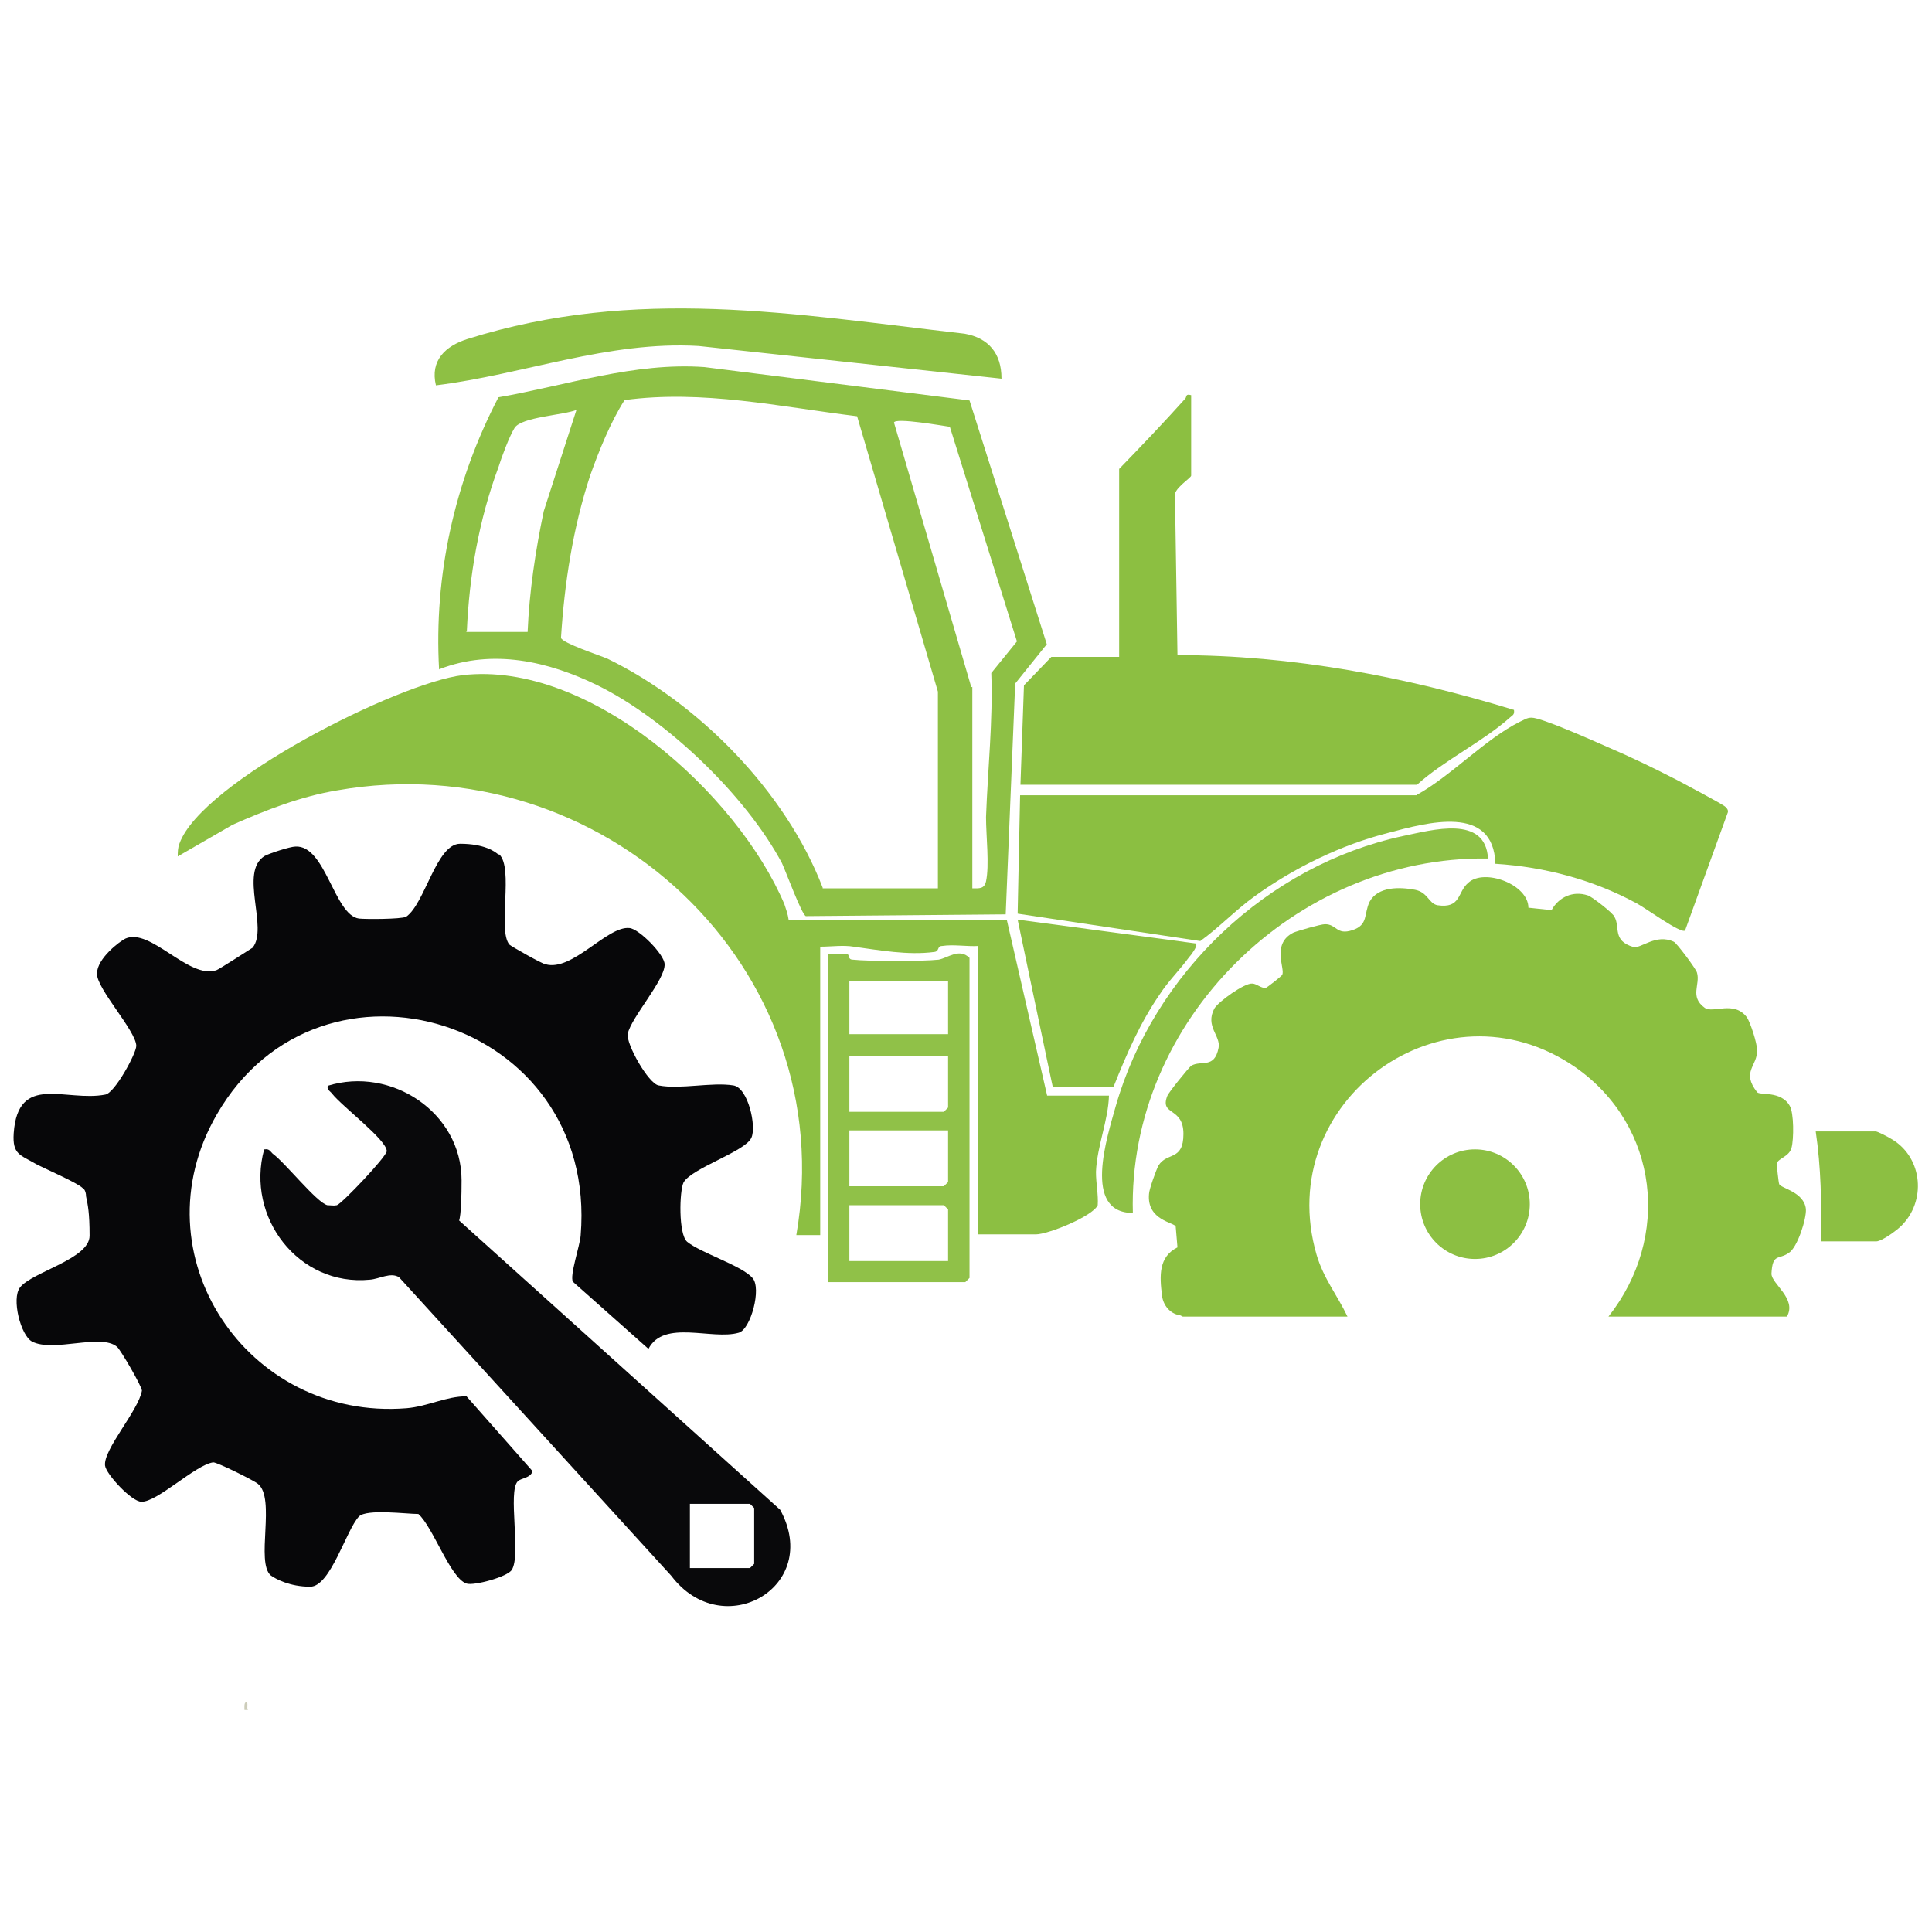
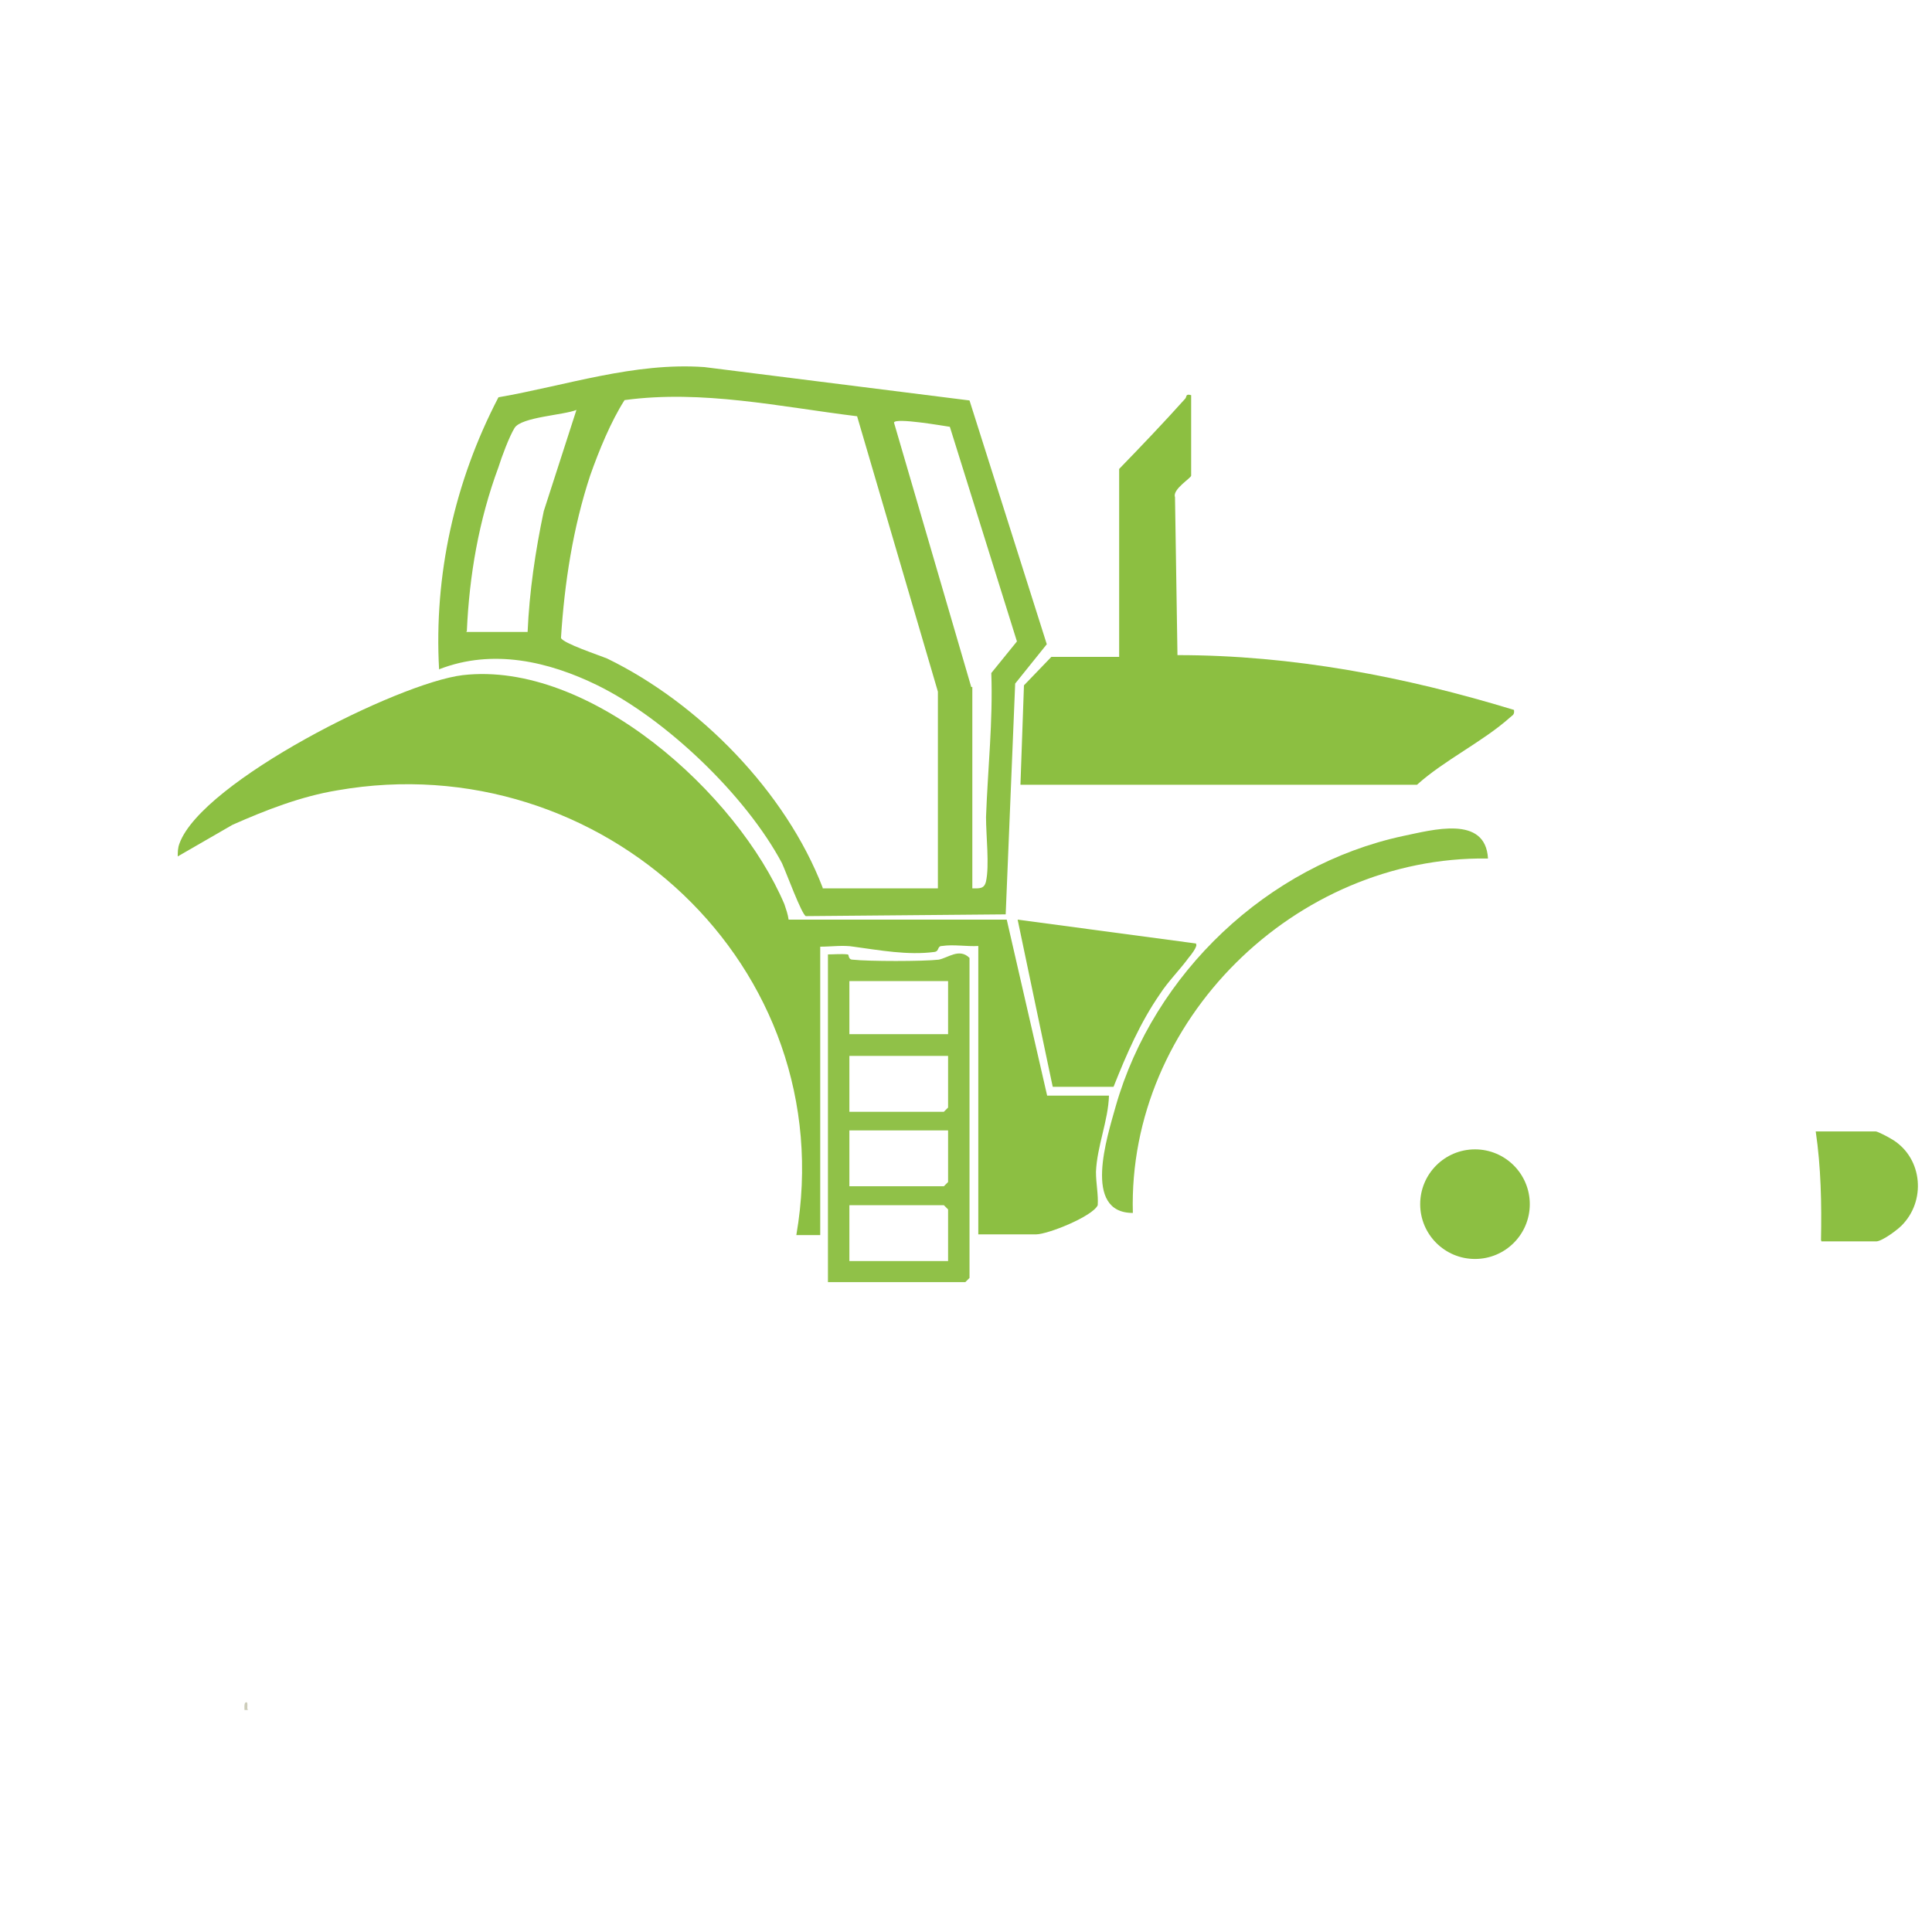
<svg xmlns="http://www.w3.org/2000/svg" id="uuid-cad69f1a-df0f-4aba-8745-6156eef2806f" version="1.1" viewBox="0 0 550 550">
  <defs>
    <style>
      .st0 {
        fill: #8ec044;
      }

      .st1 {
        fill: #8ec045;
      }

      .st2 {
        fill: #09090b;
      }

      .st3 {
        fill: #8cbf41;
      }

      .st4 {
        fill: #90c148;
      }

      .st5 {
        fill: #8cbf42;
      }

      .st6 {
        fill: #cdcdba;
      }

      .st7 {
        fill: #8bbf40;
      }

      .st8 {
        fill: #070709;
      }

      .st9 {
        fill: #8bbf41;
      }
    </style>
  </defs>
  <path class="st6" d="M70.3,486.8h-.7c0-.5-.2-2.2.5-2.2s0,1.7.5,2.2h-.2Z" />
-   <path class="st8" d="M142.1,243.2c4.2,3.9-.5,21.5,2.9,25.7.5.5,9.5,5.6,10.3,5.6,7.6,2.2,17.6-11,23.9-10.3,2.7.2,10,7.6,10,10.3.2,4.4-9.5,15.1-10.5,19.8-.5,2.9,5.9,14.2,8.8,14.7,6.1,1.2,15.1-1,21.3,0,4.2.7,6.6,11.7,5.1,14.9-1.7,3.9-16.9,8.6-19.3,12.7-1.2,2.4-1.5,14.7,1,16.9,3.9,3.2,15.6,6.8,18.6,10.3,2.7,2.9-.5,14.7-3.9,15.6-7.6,2.2-21.3-3.9-25.7,4.6l-21.5-19.1c-1-1.7,2-10.3,2.2-13.2,5.1-61.6-74-85.8-103.6-34.4-23,39.8,8.6,87.2,54,83.6,6.1-.5,11.2-3.4,17.1-3.4l18.8,21.3c-.5,2-3.4,2-4.2,2.9-2.9,2.9,1,21-1.7,25.2-1.2,2-10.8,4.6-12.9,3.9-4.6-1.5-9.5-16.1-13.7-19.8-3.4,0-14.7-1.5-16.9.7-3.7,3.9-8.1,20-13.9,20s-9.8-2.2-11.2-3.2c-4.4-3.7,1.5-22-3.7-26.1-1.2-1-11.5-6.1-12.7-6.1-5.1.7-16.1,11.5-20.5,11.2-2.7,0-10-7.8-10.3-10.3-.5-4.6,9.5-15.6,10.5-21.3,0-1.2-6.1-11.7-7.1-12.5-4.6-3.9-18.1,1.7-24.2-1.5-3.2-1.7-5.9-12.2-3.4-15.4,3.4-4.4,19.8-8.1,19.8-14.7s-.5-8.8-1-11.2c0-.7-.2-2-1-2.4-1.5-1.5-10.5-5.4-13.2-6.8-4.6-2.7-6.8-2.7-6.4-8.8,1.2-17.3,14.9-8.8,26.1-11,2.7-.5,8.8-11.7,8.8-13.9-.2-4.4-11.2-16.1-11.2-20.5s6.6-9.3,8.1-10c7.1-3.2,18.1,11.7,25.9,9,.7-.2,9.8-6.1,10.3-6.4,4.6-5.6-3.9-21.5,3.4-26.1,1.2-.7,7.3-2.7,8.8-2.7,8.6-.5,11,19.5,18.1,20.5,2,.2,11.7.2,13.4-.5,5.4-3.7,8.6-20.8,15.4-20.8s10,2.2,11,3.2h0v-.2Z" />
-   <path class="st2" d="M75.4,327.2c1.2-.2,1.5.5,2.2,1.2,3.7,2.7,12.5,13.9,15.6,14.7,1,0,1.7.2,2.7,0,1.5-.5,14.2-13.9,14.2-15.4,0-3.2-12.7-12.7-15.6-16.4-.5-.7-1.5-1-1.2-2.2,18.1-5.6,38.1,7.6,38.1,26.9s-2.4,9.3-1.2,11l91.9,82.8c12,22-16.4,38.1-31,18.8l-77.5-85c-2.4-1.5-5.6.5-8.3.7-20.3,2-35.4-17.8-30.1-37.1h.2ZM196.4,446.4h17.1l1.2-1.2v-15.9l-1.2-1.2h-17.1v18.1h0v.2Z" />
-   <path class="st7" d="M335.7,374.4c-2.7-.5-4.6-2.9-4.9-5.6-.7-5.6-1-11,4.4-13.7l-.5-5.9c-.2-1.2-8.3-1.7-7.6-9.3,0-1.2,2-6.8,2.7-8.1,2.4-3.9,7.1-1.2,7.1-9s-6.8-5.1-4.6-10.8c.5-1.2,5.9-7.8,6.8-8.6,2.9-1.7,6.6,1,7.8-5.1.7-3.4-3.9-6.1-1.2-11.2,1.2-2,8.6-7.3,10.8-7.1,1.2,0,2.7,1.5,3.9,1.2.2,0,4.6-3.4,4.6-3.7,1-1.5-3.2-8.8,3.2-12,1.2-.5,7.8-2.4,9-2.4,3.4,0,3.2,3.2,7.8,1.7s3.2-4.6,4.9-8.1c2.4-4.4,8.6-4.2,12.9-3.4,3.7.7,3.9,3.9,6.4,4.4,6.8,1,5.6-3.7,8.8-6.4,4.6-4.2,17.1.5,17.1,7.1l6.6.7c2-3.7,6.1-5.6,10.3-4.2,1,.2,7.3,5.1,7.6,6.1,1.7,2.9-.7,6.8,5.4,8.6,2.2.5,6.4-3.9,11.5-1.5.7.2,6.4,7.8,6.6,8.8,1,3.4-2.2,6.8,2.2,10,2.4,1.7,8.3-2.2,12,2.7,1,1.5,2.9,7.3,2.9,9.3.2,4.6-4.6,6.1,0,12,.7,1,6.8-.5,9.3,3.9,1.2,2,1.2,9.5.5,12s-3.7,2.9-4.2,4.4c0,.5.5,5.4.7,5.9.5,1.2,7.1,2.2,7.6,7.1.2,2.7-2.4,11-4.9,12.5-2.9,2-4.6,0-4.9,5.9,0,2.9,7.3,7.1,4.4,12.2h-50.8c17.8-22.5,14.4-54.2-9.3-70.9-37.6-26.1-86.5,9.5-73.8,53.3,2,6.8,5.9,11.5,8.8,17.6h-46.9l-1-.5Z" />
  <path class="st5" d="M233.5,351.6h-6.8c13.2-76.5-55.5-139.8-130.7-126.6-10.3,1.7-20.3,5.6-29.8,9.8l-15.6,9c0-1.2,0-2.4.5-3.7,6.4-17.6,62.3-45.7,80.6-47.9,36.2-4.2,78.2,33.7,91.6,65.2.5,1.5,1,2.9,1.2,4.4h62.1l11.5,50.1h17.6c-.2,7.1-3.4,14.4-3.7,21.7,0,3.4.7,6.4.5,9.5-1.5,3.2-14.2,8.3-17.6,8.3h-16.4v-82.1c-3.2.2-7.1-.5-10.3,0-1.5,0-.7,1.5-2.2,1.7-7.6,1-15.6-.5-23-1.5-2.9-.5-6.4,0-9.5,0v82.1h0v-.2Z" />
  <path class="st1" d="M125,190.6c-1.5-26.9,4.4-53.5,16.9-77.5,19.5-3.4,38.6-10,58.6-8.6l75.5,9.5,22,69.4-9,11.2-2.7,65.7-56.9.5c-1.2-.5-5.6-12.5-6.8-15.1-10.3-19.3-33-41-52.5-50.6-13.9-6.8-29.8-10.5-45-4.6h0ZM234.3,252.9h32.7v-56l-23-78.4c-22-2.7-44-7.6-66.2-4.6-3.9,6.1-7.3,14.4-9.8,21.5-4.9,14.9-7.3,30.5-8.3,46.2.5,1.5,10.8,4.9,13.2,5.9,26.1,12.7,50.8,37.9,61.3,65.2h0v.2ZM132.6,179.9h17.6c.5-11.5,2.2-23,4.6-34.4l9.3-28.8c-3.7,1.5-15.6,2-17.6,5.1-1.5,2.4-3.7,8.3-4.6,11.2-5.6,15.1-8.3,30.8-9,46.7h0l-.2.2ZM276.8,195.5v57.4c2,0,3.4.2,3.9-2,1-4.6,0-12.9,0-18.3.5-13.7,2-27.4,1.5-41l7.3-9-19.1-61.1c-1.5-.2-15.6-2.7-15.9-1.2l22,75.3h.2Z" />
-   <path class="st9" d="M403.3,226.3c9.8-5.4,19.5-15.9,29.3-20.8,1.2-.5,2-1.2,3.4-1.2,2.9,0,17.6,6.6,21.5,8.3,6.8,2.9,13.4,6.1,20,9.5,2.2,1.2,12.9,6.8,13.7,7.6s.7,1,.7,1.5l-12.2,33.7c-1.2,1-11.5-6.6-13.9-7.8-12.2-6.6-25.9-10.3-40.1-11.2-.5-17.1-19.5-11.7-30.5-8.8-13.4,3.4-26.9,10-38.1,18.1-5.4,3.9-10,8.8-15.4,12.7l-52-7.8.7-33.7h112.9Z" />
  <path class="st3" d="M339.1,112.2v23.2c0,.7-5.4,3.9-4.6,6.1l.7,45c32.7,0,64.7,6.1,95.8,15.6.2,1.5-.5,1.5-1.2,2.2-7.6,6.8-18.8,12.2-26.4,19.1h-112.9l1-28.3,7.8-8.1h19.3v-53.5c6.4-6.6,12.7-13.2,18.8-20,.5-.5,0-1.5,1.7-1h0v-.2Z" />
  <path class="st4" d="M235.7,271.7c1.7,0,3.9-.2,5.6,0,.5,0,0,1.5,1.5,1.5,4.4.5,20,.5,24.4,0,2.7-.5,5.9-3.4,8.8-.5v91.1l-1.2,1.2h-39.1v-93.3h0ZM269.9,279.3h-28.1v15.1h28.1v-15.1ZM269.9,300.6h-28.1v15.9h26.9l1.2-1.2v-14.9h0v.2ZM269.9,321.8h-28.1v15.9h26.9l1.2-1.2v-14.9h0v.2ZM269.9,359.2v-14.9l-1.2-1.2h-26.9v15.9h28.1v.2Z" />
-   <path class="st0" d="M285.1,107.8l-86.2-9.3c-25.7-1.5-49.8,8.1-74.8,11.2-1.7-7.1,2.7-11.2,9-13.2,48.1-15.1,92.6-7.1,141.5-1.5,6.8,1.2,10.5,5.6,10.5,12.7h0Z" />
  <path class="st5" d="M340.5,268.8c.5.5-1.5,3.2-2,3.7-2.7,3.7-5.9,6.8-8.3,10.5-5.6,8.1-9.5,17.1-13.2,26.4h-17.3c0,.2-10-47.6-10-47.6l50.8,6.8h0v.2Z" />
  <path class="st1" d="M423.4,244.4c-54.7-.7-102.4,46.2-100.9,100.9-14.4,0-7.3-21.7-4.9-30.3,10.8-37.9,43.2-68.7,81.8-77,8.3-1.7,23.5-6.1,24.2,6.4h-.2Z" />
  <path class="st5" d="M518.4,353.1c.2-10.5,0-20.8-1.5-31h17.1c.5,0,3.4,1.5,4.2,2,8.8,4.9,10.3,16.9,3.7,24.2-1.2,1.5-6.1,5.1-7.8,5.1h-15.6v-.2Z" />
  <circle class="st5" cx="419.9" cy="342.8" r="15.6" />
</svg>